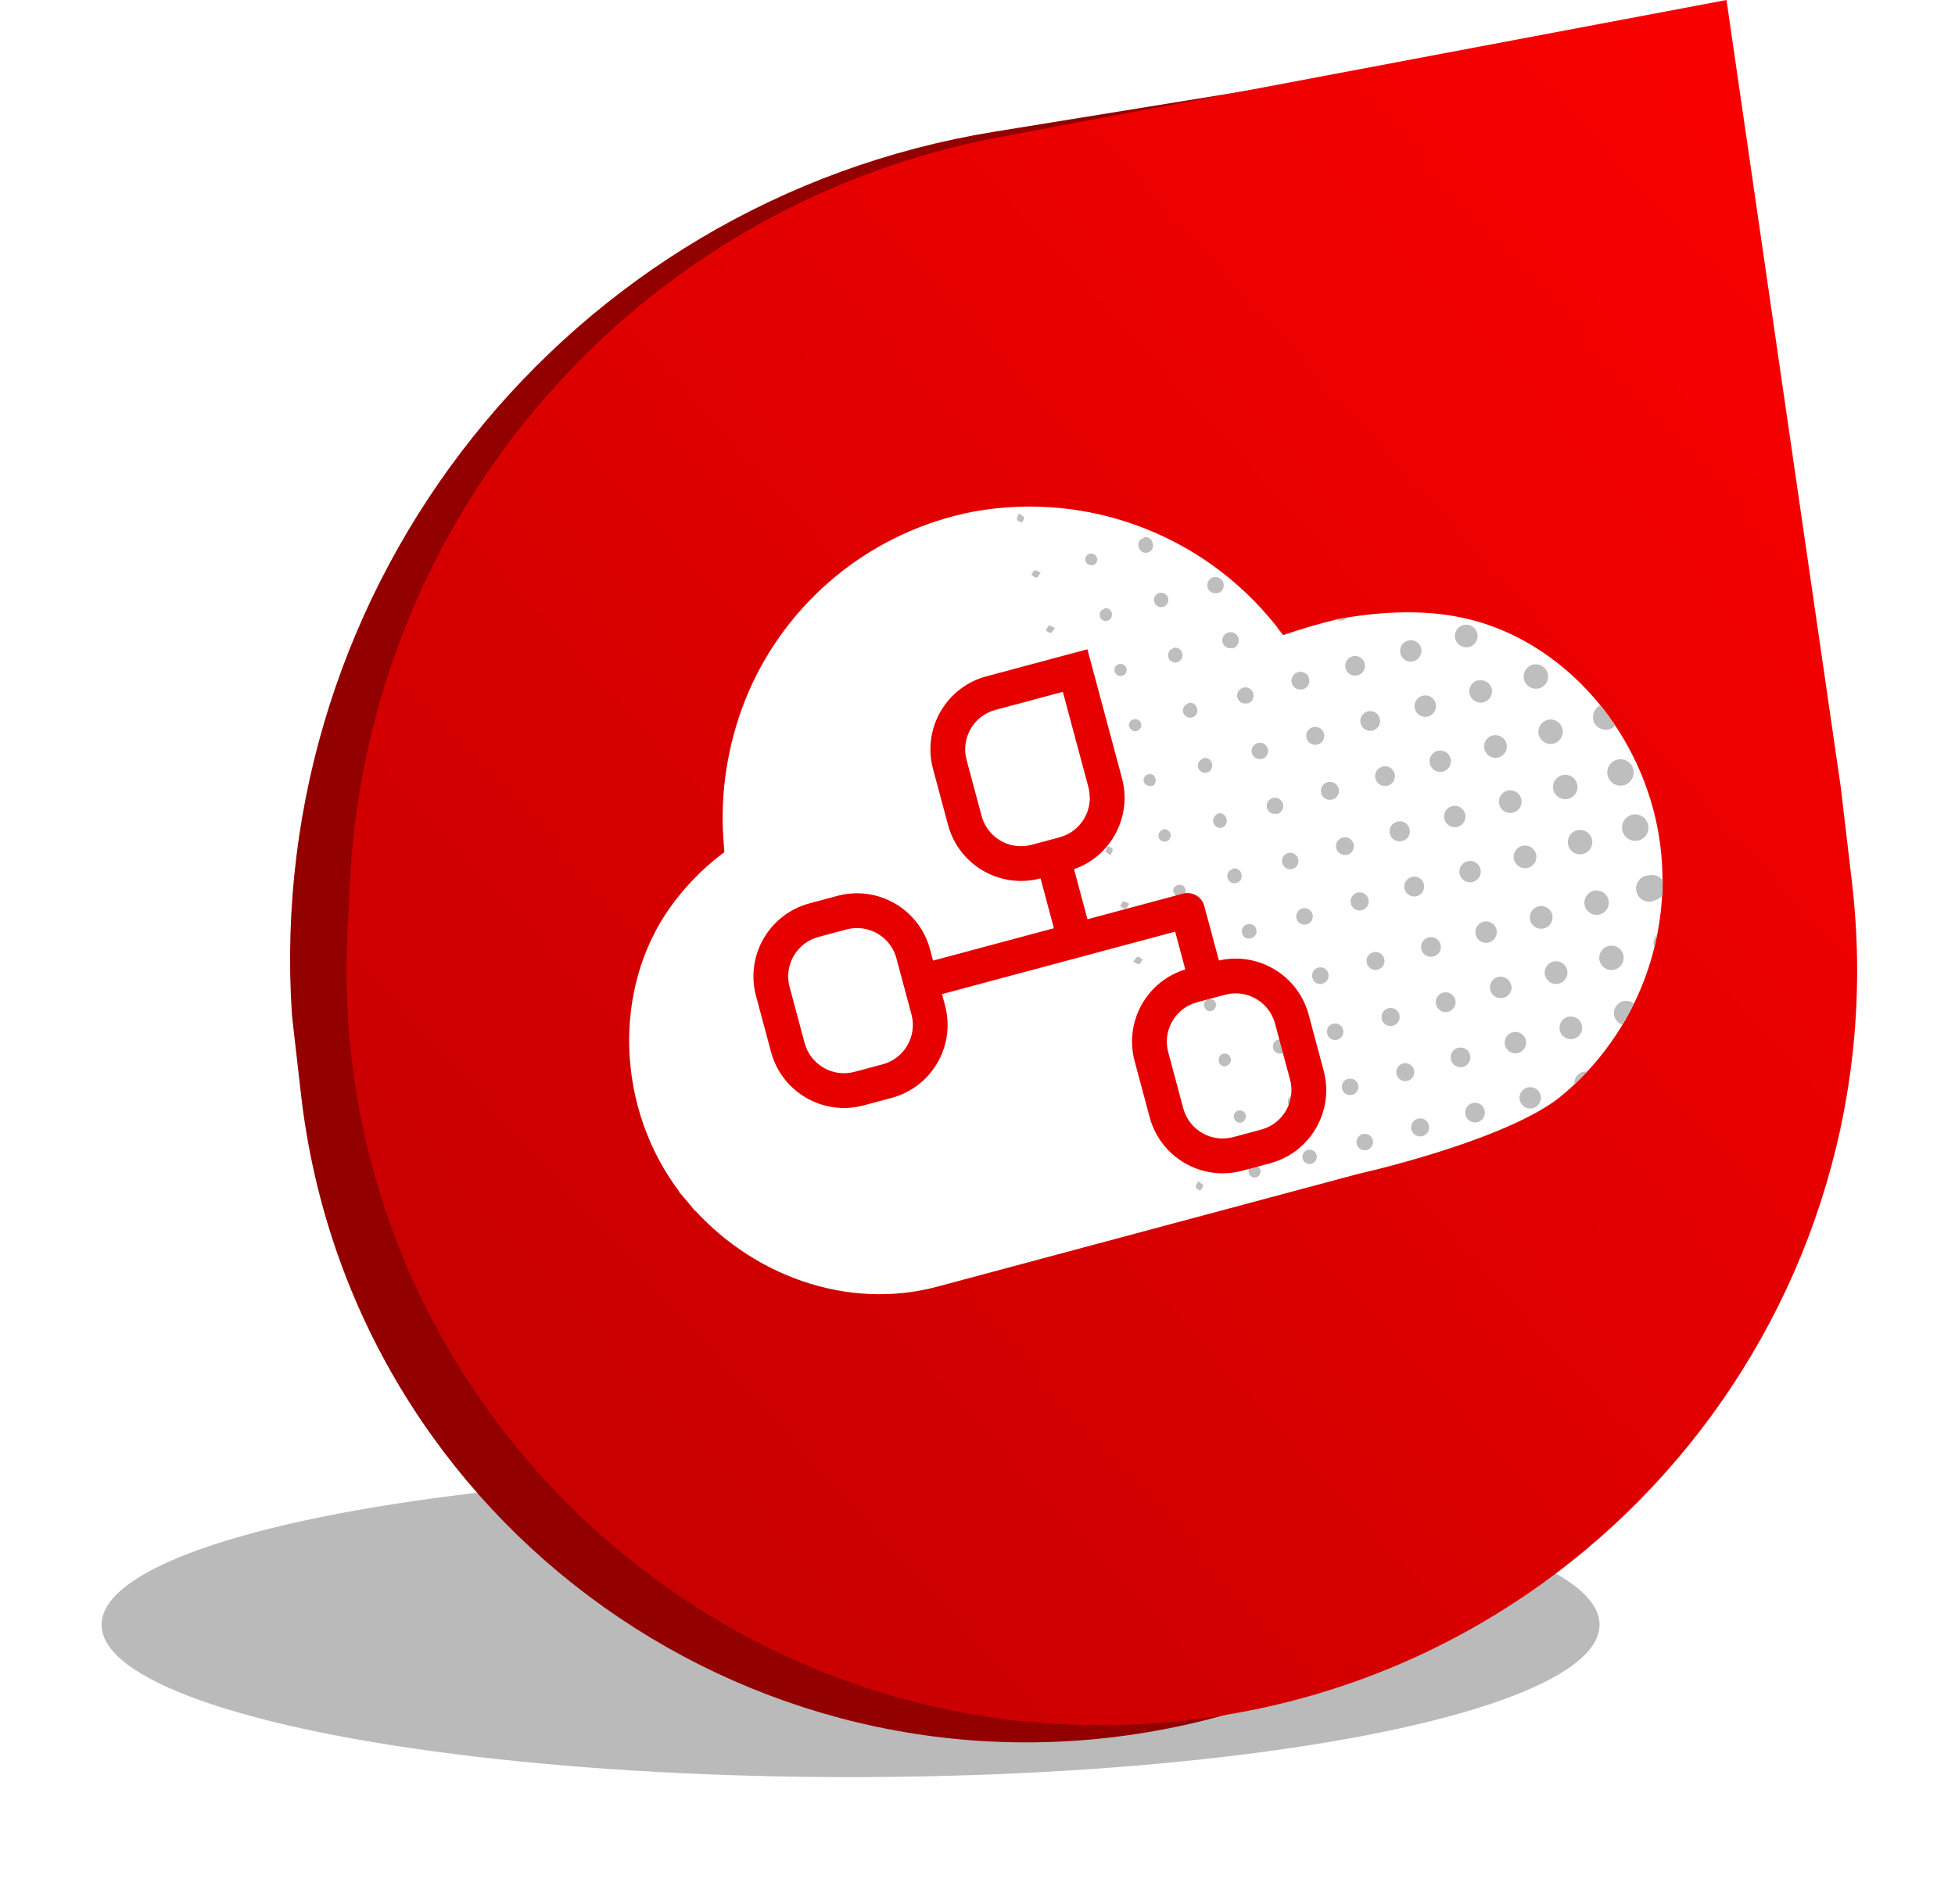
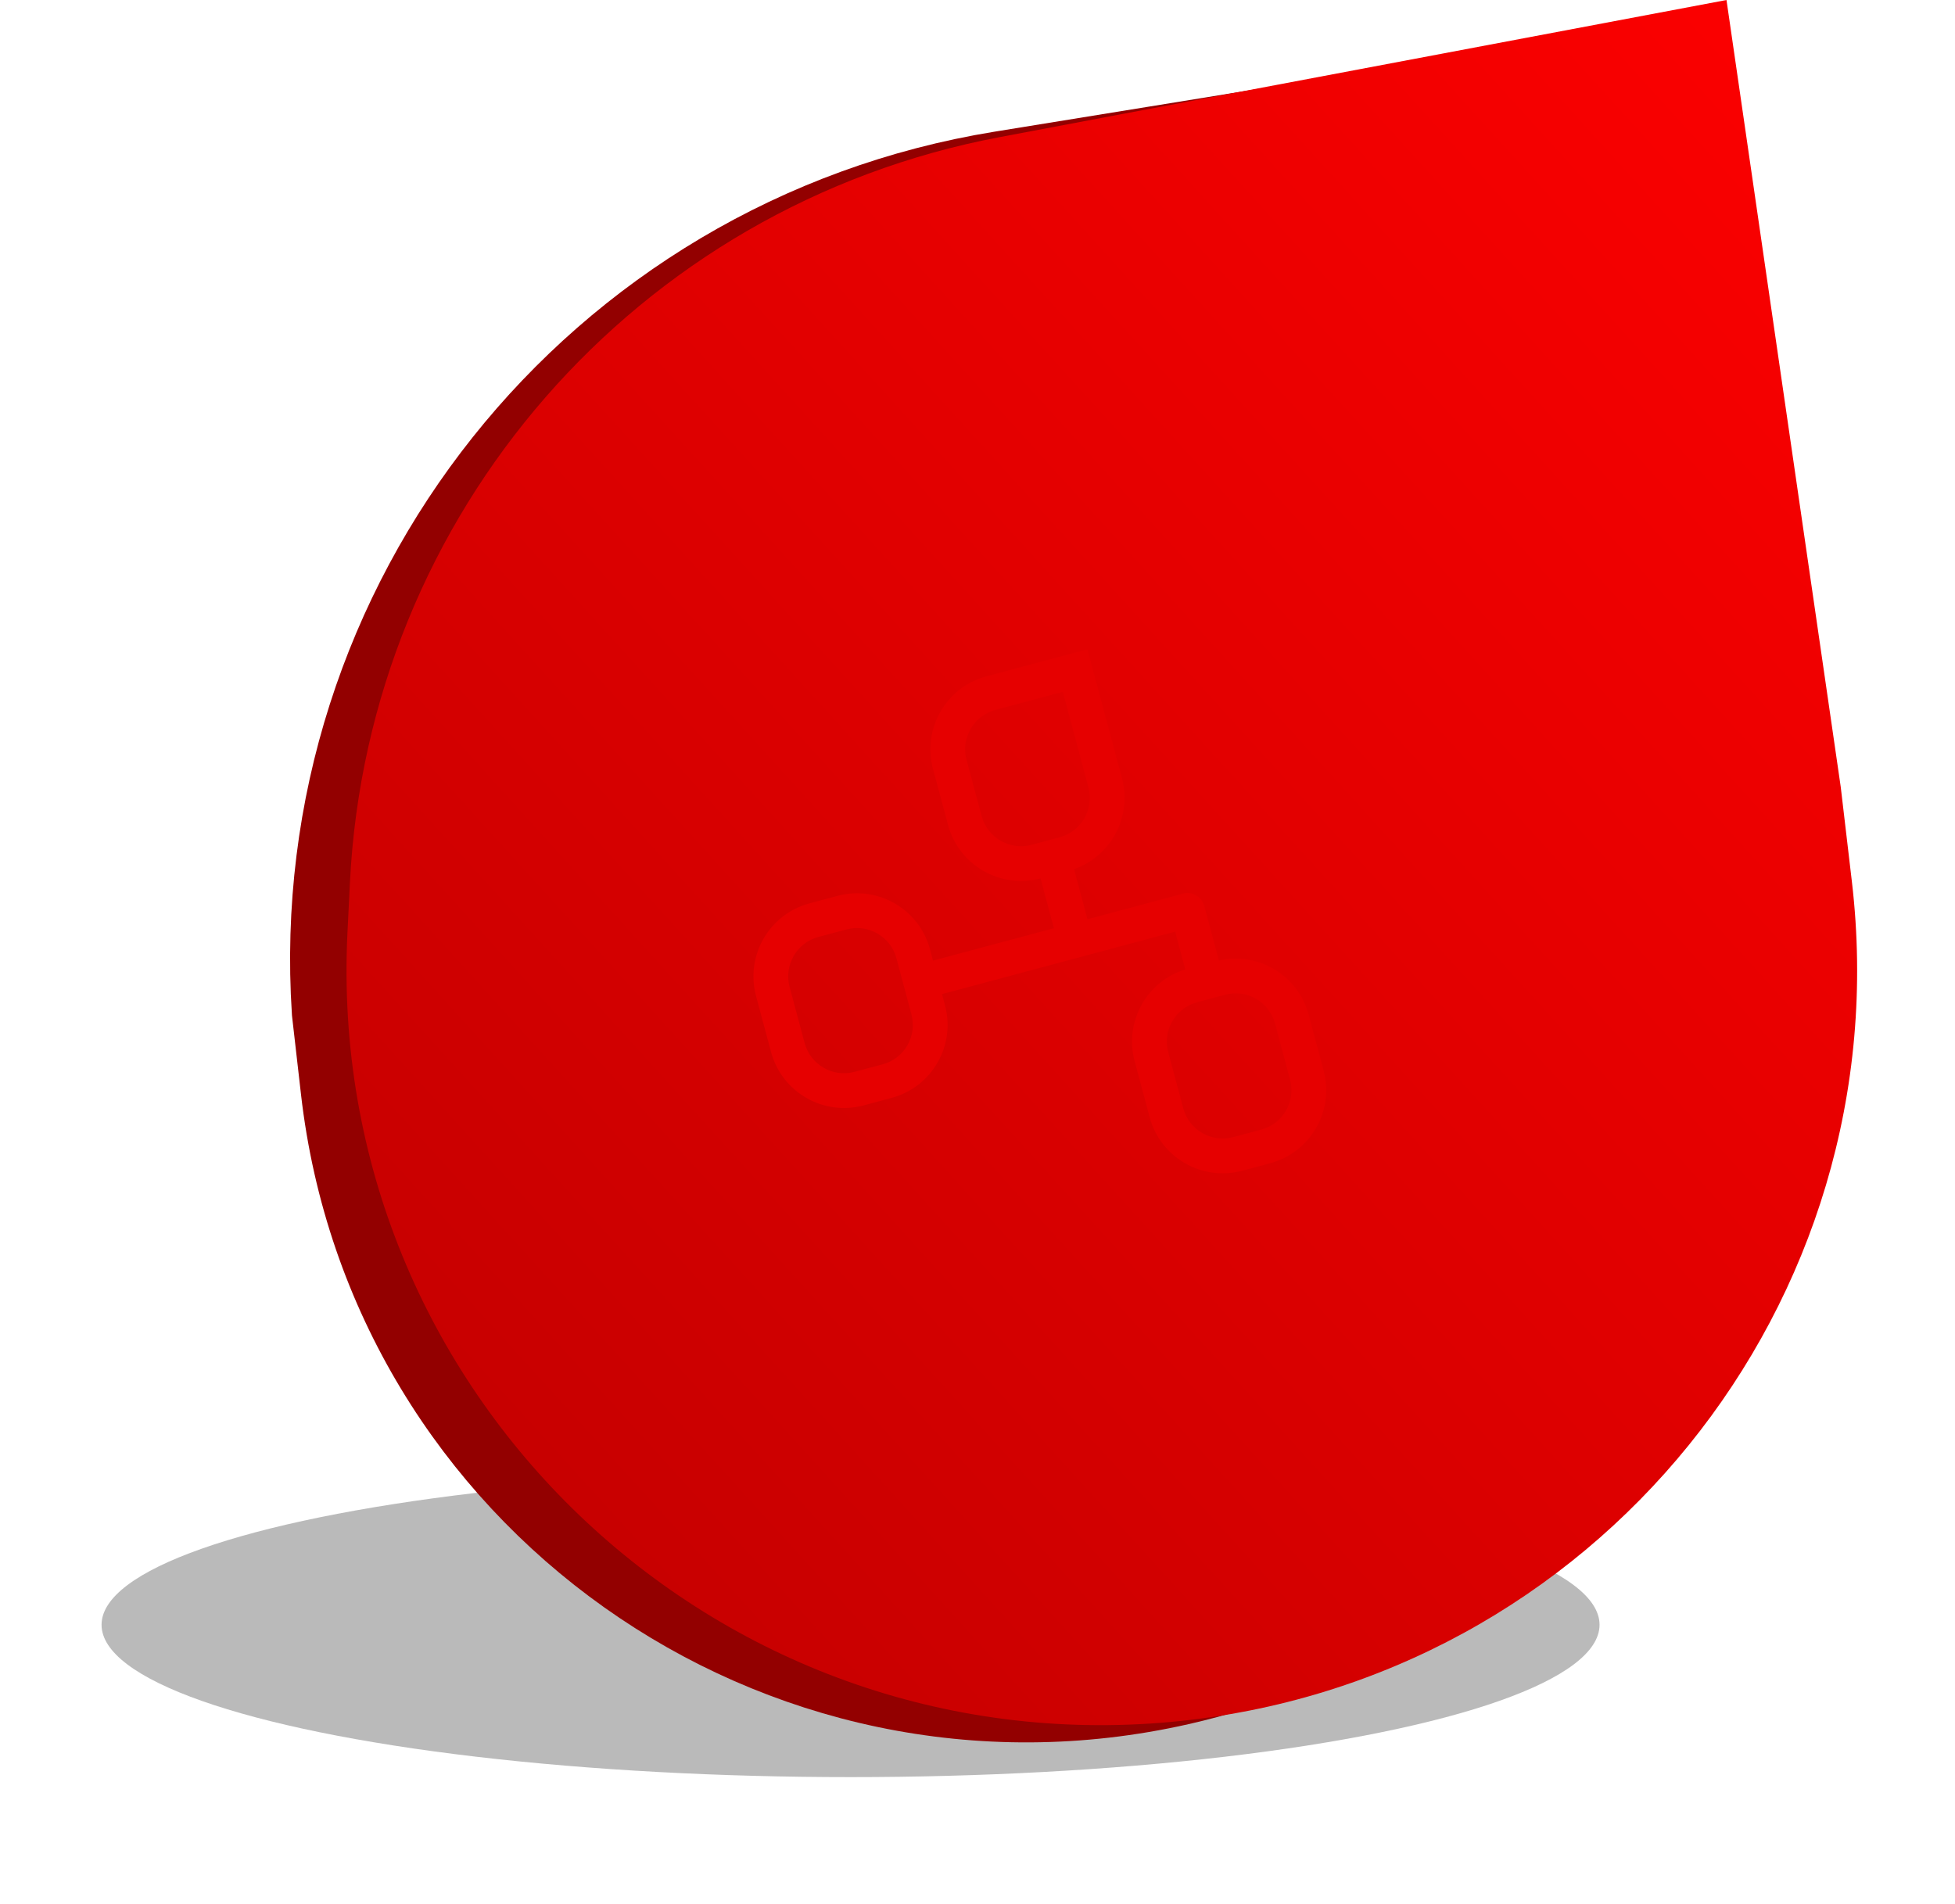
<svg xmlns="http://www.w3.org/2000/svg" width="77" height="75" viewBox="0 0 77 75" fill="none">
  <g filter="url(#filter0_f_1_71862)">
    <ellipse cx="33.5" cy="64" rx="29.5" ry="6" fill="#A9A9A9" fill-opacity="0.8" />
  </g>
  <path d="M13.345 42.934L12.994 39.865C11.931 23.645 23.369 9.269 39.419 6.666L57.841 3.677L68.478 31.816L67.657 42.022C66.701 53.92 58.123 63.816 46.48 66.451C30.637 70.036 15.19 59.073 13.345 42.934Z" stroke="#930000" stroke-width="3" />
  <path d="M13.782 34.771C14.496 20.243 25.077 8.099 39.37 5.402L68 0L72.5 31L72.939 34.729C74.891 51.327 62.791 66.275 46.151 67.823C28.126 69.5 12.796 54.824 13.685 36.743L13.782 34.771Z" fill="url(#paint0_linear_1_71862)" />
  <g clip-path="url(#clip0_1_71862)">
-     <path d="M52.793 24.878L52.793 24.878C52.086 25.048 51.389 25.253 50.703 25.491L50.354 25.612L50.136 25.314C47.449 21.646 42.906 19.832 38.432 20.644C34.767 21.352 31.661 23.772 30.076 27.152C29.32 28.79 28.94 30.578 28.962 32.382L28.962 32.386L28.962 32.386C28.963 32.634 28.997 33.118 29.028 33.527L29.049 33.802L28.828 33.967C27.968 34.604 27.227 35.386 26.634 36.276C24.569 39.437 24.89 43.951 27.433 46.988L52.793 24.878ZM52.793 24.878L52.806 24.875M52.793 24.878L52.806 24.875M52.806 24.875L52.841 24.866M52.806 24.875L52.841 24.866M52.841 24.866C54.959 24.497 56.646 24.541 58.141 24.986C61.513 26 64.226 29.213 64.846 33.007C65.44 36.699 64.032 40.43 61.147 42.809C60.465 43.358 59.352 43.883 58.133 44.342C56.926 44.796 55.663 45.167 54.717 45.42C54.365 45.514 54.057 45.59 53.812 45.649C53.74 45.667 53.671 45.683 53.607 45.698C53.465 45.732 53.349 45.76 53.278 45.779L36.775 50.201C33.494 51.08 29.82 49.837 27.433 46.988L52.841 24.866Z" fill="white" stroke="white" />
    <path d="M64.906 32.45C64.967 32.653 64.898 32.874 64.733 33.006C64.568 33.139 64.337 33.159 64.153 33.055C63.967 32.952 63.863 32.747 63.889 32.536C63.915 32.327 64.066 32.152 64.272 32.096C64.543 32.023 64.823 32.181 64.906 32.45ZM63.703 29.92C63.497 29.968 63.341 30.138 63.309 30.347C63.276 30.557 63.374 30.765 63.556 30.874C63.739 30.982 63.968 30.97 64.138 30.842C64.306 30.715 64.382 30.496 64.327 30.292C64.254 30.02 63.978 29.855 63.703 29.92ZM62.751 28.377C62.833 28.645 63.114 28.801 63.384 28.728C63.473 28.703 63.553 28.653 63.615 28.585C63.428 28.309 63.232 28.041 63.026 27.783C62.81 27.893 62.699 28.138 62.759 28.375L62.751 28.377ZM61.534 30.532C61.343 30.579 61.2 30.737 61.172 30.932C61.145 31.126 61.239 31.318 61.41 31.416C61.579 31.514 61.791 31.499 61.946 31.378C62.1 31.258 62.167 31.054 62.114 30.866C62.042 30.619 61.79 30.471 61.54 30.53L61.534 30.532ZM62.116 32.704C61.925 32.752 61.782 32.91 61.755 33.104C61.728 33.3 61.821 33.491 61.992 33.588C62.162 33.688 62.374 33.673 62.528 33.553C62.683 33.43 62.75 33.229 62.696 33.039C62.623 32.794 62.373 32.647 62.122 32.703L62.116 32.704ZM60.951 28.356C60.694 28.423 60.54 28.685 60.605 28.942C60.673 29.199 60.934 29.355 61.191 29.289C61.448 29.224 61.603 28.961 61.539 28.704C61.472 28.447 61.211 28.291 60.952 28.355L60.951 28.356ZM60.368 26.181C60.178 26.233 60.039 26.393 60.014 26.588C59.99 26.782 60.086 26.971 60.257 27.067C60.429 27.163 60.64 27.147 60.794 27.023C60.947 26.901 61.01 26.698 60.955 26.51C60.878 26.262 60.619 26.118 60.368 26.181ZM58.206 26.796C57.966 26.859 57.823 27.103 57.885 27.342C57.948 27.581 58.192 27.725 58.431 27.663C58.669 27.602 58.815 27.358 58.752 27.118C58.684 26.885 58.444 26.749 58.209 26.809L58.206 26.796ZM58.788 28.969C58.549 29.033 58.405 29.277 58.467 29.515C58.53 29.754 58.774 29.898 59.014 29.837C59.252 29.775 59.397 29.532 59.335 29.293C59.271 29.054 59.027 28.912 58.788 28.969ZM59.941 33.322C59.703 33.391 59.568 33.64 59.636 33.877C59.705 34.115 59.954 34.251 60.191 34.182C60.428 34.114 60.565 33.866 60.496 33.629C60.426 33.391 60.179 33.255 59.941 33.322ZM59.375 31.142C59.135 31.201 58.989 31.444 59.048 31.683C59.108 31.923 59.349 32.069 59.588 32.012C59.829 31.954 59.976 31.712 59.919 31.473C59.859 31.231 59.617 31.084 59.375 31.142ZM57.628 24.622C57.389 24.692 57.252 24.941 57.319 25.179C57.392 25.408 57.629 25.542 57.863 25.486C58.102 25.422 58.244 25.177 58.18 24.938C58.116 24.699 57.87 24.557 57.631 24.621L57.628 24.622ZM55.677 26.045C55.9 25.983 56.032 25.754 55.974 25.529C55.914 25.306 55.684 25.172 55.461 25.23C55.237 25.287 55.101 25.515 55.156 25.74C55.182 25.849 55.25 25.942 55.345 26.001C55.442 26.059 55.556 26.076 55.665 26.048L55.677 26.045ZM57.789 33.926C57.565 33.988 57.432 34.217 57.493 34.442C57.553 34.667 57.784 34.799 58.007 34.74C58.233 34.682 58.367 34.454 58.31 34.228C58.282 34.117 58.209 34.022 58.11 33.966C58.011 33.91 57.891 33.899 57.782 33.933L57.789 33.926ZM56.623 29.576C56.398 29.633 56.26 29.862 56.318 30.089C56.375 30.315 56.604 30.452 56.83 30.395C57.055 30.338 57.193 30.109 57.136 29.884C57.078 29.656 56.85 29.52 56.623 29.576ZM56.041 27.403C55.875 27.441 55.746 27.577 55.719 27.746C55.692 27.916 55.769 28.084 55.916 28.175C56.061 28.264 56.248 28.256 56.386 28.153C56.524 28.052 56.586 27.877 56.545 27.71C56.491 27.49 56.272 27.353 56.051 27.401L56.041 27.403ZM57.206 31.75C57.094 31.773 56.998 31.841 56.938 31.938C56.878 32.035 56.859 32.153 56.889 32.263C56.944 32.488 57.171 32.626 57.396 32.572C57.621 32.519 57.761 32.292 57.709 32.067C57.657 31.842 57.432 31.7 57.206 31.75ZM53.061 24.33L52.712 24.386L52.627 24.409C52.712 24.45 52.81 24.456 52.902 24.429C52.968 24.41 53.029 24.373 53.078 24.325L53.061 24.33ZM55.604 34.544C55.45 34.583 55.334 34.712 55.312 34.869C55.292 35.026 55.367 35.182 55.506 35.261C55.644 35.34 55.816 35.328 55.941 35.23C56.066 35.131 56.12 34.966 56.076 34.813C56.023 34.615 55.822 34.494 55.621 34.539L55.604 34.544ZM53.45 26.606C53.604 26.575 53.724 26.453 53.754 26.299C53.783 26.145 53.716 25.987 53.583 25.902C53.452 25.815 53.281 25.817 53.152 25.908C53.022 25.996 52.96 26.154 52.993 26.309C53.014 26.411 53.077 26.502 53.166 26.558C53.257 26.614 53.365 26.629 53.468 26.602L53.45 26.606ZM55.031 32.368C54.822 32.416 54.691 32.626 54.739 32.837C54.788 33.047 54.999 33.177 55.208 33.13C55.315 33.113 55.41 33.052 55.47 32.96C55.528 32.869 55.545 32.758 55.515 32.653C55.493 32.551 55.432 32.463 55.344 32.409C55.256 32.353 55.149 32.337 55.048 32.364L55.031 32.368ZM54.449 30.194C54.241 30.25 54.117 30.465 54.172 30.672C54.228 30.881 54.443 31.004 54.651 30.949C54.86 30.893 54.983 30.679 54.927 30.47C54.871 30.263 54.658 30.138 54.449 30.194ZM53.867 28.021C53.659 28.077 53.534 28.291 53.59 28.5C53.646 28.707 53.861 28.831 54.069 28.776C54.278 28.72 54.401 28.505 54.345 28.297C54.289 28.088 54.076 27.965 53.867 28.021ZM52.457 31.496C52.599 31.465 52.706 31.352 52.731 31.21C52.755 31.067 52.69 30.926 52.569 30.849C52.446 30.774 52.29 30.779 52.173 30.864C52.057 30.948 52.002 31.094 52.036 31.235C52.057 31.325 52.112 31.405 52.193 31.454C52.272 31.503 52.367 31.518 52.457 31.496ZM53.638 35.852C53.829 35.804 53.944 35.612 53.898 35.42C53.85 35.229 53.657 35.114 53.467 35.16C53.276 35.206 53.159 35.398 53.203 35.588C53.225 35.681 53.282 35.764 53.364 35.813C53.447 35.863 53.545 35.877 53.638 35.852ZM51.455 29.053C51.483 29.194 51.592 29.305 51.734 29.332C51.875 29.362 52.019 29.302 52.098 29.181C52.178 29.06 52.177 28.904 52.095 28.786C52.014 28.666 51.869 28.609 51.727 28.64C51.541 28.676 51.418 28.856 51.452 29.042L51.455 29.053ZM53.063 33.674C53.251 33.624 53.364 33.43 53.313 33.24C53.263 33.051 53.068 32.94 52.879 32.99C52.789 33.013 52.712 33.072 52.665 33.154C52.618 33.234 52.606 33.33 52.631 33.421C52.655 33.511 52.714 33.586 52.795 33.631C52.875 33.677 52.97 33.689 53.06 33.665L53.063 33.674ZM51.303 27.158C51.491 27.111 51.609 26.921 51.563 26.733C51.519 26.544 51.331 26.426 51.142 26.468C50.953 26.51 50.833 26.698 50.872 26.888C50.893 26.98 50.95 27.06 51.031 27.11C51.111 27.159 51.209 27.171 51.3 27.147L51.303 27.158ZM50.478 24.953C50.415 24.87 50.355 24.785 50.29 24.703C50.29 24.703 50.29 24.703 50.294 24.719C50.322 24.816 50.387 24.898 50.476 24.945L50.478 24.953ZM50.711 24.981C50.758 24.972 50.802 24.953 50.84 24.928L50.66 24.976C50.676 24.977 50.693 24.976 50.709 24.973L50.711 24.981ZM50.705 33.61C50.547 33.668 50.459 33.838 50.503 34C50.546 34.163 50.707 34.265 50.873 34.237C50.995 34.215 51.095 34.127 51.129 34.01C51.164 33.891 51.13 33.764 51.04 33.679C50.952 33.594 50.821 33.567 50.705 33.61ZM47.96 23.368C48.135 23.319 48.235 23.141 48.189 22.968C48.141 22.795 47.963 22.693 47.789 22.739C47.616 22.786 47.514 22.965 47.56 23.138C47.584 23.222 47.64 23.292 47.719 23.333C47.795 23.373 47.885 23.381 47.968 23.352L47.96 23.368ZM48.543 25.54C48.718 25.498 48.825 25.323 48.783 25.147C48.741 24.973 48.564 24.866 48.39 24.909C48.216 24.95 48.108 25.126 48.15 25.302C48.195 25.47 48.371 25.571 48.539 25.526L48.543 25.54ZM51.694 36.019C51.651 35.845 51.476 35.739 51.302 35.781C51.127 35.822 51.02 35.998 51.061 36.172C51.103 36.346 51.277 36.455 51.451 36.414C51.541 36.396 51.617 36.34 51.663 36.262C51.708 36.182 51.718 36.089 51.69 36.002L51.694 36.019ZM50.291 32.066C50.421 32.035 50.519 31.928 50.537 31.796C50.556 31.663 50.492 31.534 50.378 31.467C50.263 31.401 50.119 31.411 50.013 31.494C49.909 31.576 49.865 31.714 49.903 31.842C49.957 32.001 50.124 32.091 50.287 32.049L50.291 32.066ZM49.709 29.892C49.882 29.842 49.982 29.662 49.931 29.489C49.881 29.317 49.701 29.217 49.528 29.267C49.356 29.317 49.256 29.498 49.305 29.67C49.357 29.843 49.537 29.943 49.709 29.892ZM49.126 27.716C49.3 27.674 49.405 27.501 49.367 27.328C49.327 27.155 49.157 27.046 48.983 27.082C48.809 27.119 48.696 27.287 48.729 27.462C48.748 27.548 48.802 27.621 48.878 27.666C48.954 27.71 49.045 27.723 49.129 27.697L49.126 27.716ZM45.635 23.366C45.496 23.416 45.422 23.564 45.459 23.704C45.497 23.846 45.636 23.935 45.781 23.911C45.887 23.893 45.973 23.817 46.004 23.713C46.035 23.61 46.006 23.499 45.926 23.424C45.848 23.351 45.735 23.327 45.635 23.366ZM46.799 27.713C46.687 27.744 46.605 27.841 46.594 27.958C46.581 28.074 46.643 28.186 46.747 28.239C46.852 28.292 46.977 28.275 47.064 28.198C47.151 28.12 47.182 27.996 47.143 27.887C47.123 27.814 47.076 27.753 47.011 27.716C46.947 27.68 46.869 27.672 46.799 27.692L46.799 27.713ZM47.382 29.885C47.23 29.931 47.145 30.089 47.19 30.238C47.235 30.388 47.393 30.474 47.543 30.43C47.694 30.385 47.778 30.227 47.735 30.077C47.719 29.999 47.669 29.931 47.599 29.891C47.531 29.85 47.446 29.844 47.371 29.87L47.382 29.885ZM47.965 32.061C47.827 32.113 47.752 32.26 47.789 32.401C47.827 32.541 47.966 32.632 48.111 32.607C48.184 32.589 48.245 32.541 48.283 32.476C48.319 32.411 48.329 32.333 48.308 32.261C48.295 32.183 48.25 32.114 48.184 32.073C48.117 32.032 48.036 32.022 47.962 32.043L47.965 32.061ZM49.129 36.408C49.055 36.425 48.991 36.471 48.951 36.535C48.913 36.599 48.901 36.676 48.921 36.749C48.932 36.823 48.975 36.888 49.036 36.928C49.099 36.969 49.175 36.981 49.247 36.961C49.354 36.946 49.442 36.872 49.476 36.77C49.51 36.667 49.483 36.554 49.408 36.478C49.33 36.403 49.219 36.377 49.117 36.411L49.129 36.408ZM48.547 34.234C48.435 34.265 48.353 34.361 48.34 34.475C48.327 34.589 48.384 34.7 48.484 34.756C48.586 34.813 48.711 34.802 48.801 34.729C48.889 34.658 48.928 34.538 48.895 34.427C48.88 34.35 48.835 34.285 48.768 34.244C48.702 34.204 48.62 34.194 48.547 34.215L48.547 34.234ZM45.052 21.191C44.975 21.205 44.91 21.251 44.87 21.318C44.831 21.384 44.824 21.465 44.85 21.537C44.868 21.643 44.944 21.731 45.048 21.762C45.151 21.793 45.263 21.763 45.337 21.684C45.411 21.606 45.434 21.492 45.395 21.391C45.385 21.313 45.339 21.244 45.274 21.201C45.208 21.158 45.126 21.146 45.051 21.168L45.052 21.191ZM46.217 25.538C46.105 25.568 46.023 25.663 46.008 25.776C45.993 25.892 46.05 26.003 46.149 26.059C46.249 26.116 46.373 26.108 46.463 26.037C46.556 25.966 46.595 25.848 46.563 25.737C46.549 25.66 46.504 25.593 46.437 25.55C46.371 25.509 46.289 25.499 46.214 25.521L46.217 25.538ZM47.076 37.498C47.166 37.487 47.242 37.426 47.273 37.34C47.302 37.255 47.282 37.159 47.218 37.094C47.155 37.028 47.062 37.004 46.974 37.031C46.846 37.062 46.767 37.193 46.799 37.321C46.834 37.438 46.953 37.507 47.073 37.48L47.076 37.498ZM45.809 32.682C45.68 32.715 45.602 32.846 45.634 32.974C45.647 33.034 45.685 33.087 45.737 33.118C45.79 33.151 45.852 33.161 45.912 33.147C45.976 33.136 46.034 33.099 46.07 33.046C46.106 32.992 46.118 32.925 46.105 32.861C46.074 32.726 45.943 32.64 45.807 32.663L45.809 32.682ZM45.351 30.972C45.414 30.952 45.467 30.909 45.496 30.849C45.526 30.79 45.53 30.722 45.507 30.661C45.491 30.601 45.452 30.551 45.4 30.519C45.346 30.49 45.283 30.481 45.224 30.499C45.095 30.532 45.017 30.662 45.049 30.79C45.093 30.911 45.22 30.98 45.346 30.953L45.351 30.972ZM43.02 22.273C43.084 22.261 43.142 22.224 43.179 22.168C43.215 22.113 43.227 22.046 43.211 21.981C43.17 21.859 43.045 21.783 42.917 21.807C42.79 21.843 42.715 21.976 42.75 22.103C42.787 22.208 42.892 22.272 43.002 22.256L43.02 22.273ZM44.487 28.634C44.523 28.756 44.65 28.828 44.773 28.795C44.901 28.76 44.977 28.629 44.944 28.5C44.906 28.373 44.775 28.301 44.648 28.335C44.521 28.365 44.442 28.492 44.469 28.62L44.487 28.634ZM44.07 26.159C43.945 26.191 43.87 26.315 43.899 26.441C43.92 26.536 43.997 26.61 44.094 26.626C44.191 26.644 44.287 26.6 44.339 26.515C44.39 26.43 44.383 26.324 44.325 26.246C44.266 26.167 44.164 26.134 44.07 26.159ZM46.23 35.141C46.245 35.203 46.285 35.256 46.341 35.29C46.395 35.323 46.46 35.332 46.523 35.315C46.645 35.273 46.717 35.147 46.692 35.021C46.673 34.957 46.629 34.904 46.57 34.873C46.511 34.843 46.443 34.84 46.38 34.862C46.263 34.893 46.191 35.008 46.213 35.127L46.23 35.141ZM43.489 23.986C43.43 24 43.378 24.036 43.345 24.089C43.313 24.141 43.302 24.205 43.316 24.265C43.328 24.328 43.365 24.385 43.419 24.421C43.472 24.457 43.538 24.472 43.602 24.458C43.731 24.423 43.814 24.298 43.793 24.166C43.784 24.094 43.742 24.03 43.679 23.992C43.617 23.955 43.541 23.947 43.472 23.972L43.489 23.986ZM42.329 20.096L42.36 20.101L42.329 20.096ZM44.116 35.684C44.181 35.725 44.249 35.797 44.314 35.794C44.378 35.794 44.405 35.693 44.484 35.599C44.371 35.553 44.292 35.49 44.239 35.509C44.189 35.529 44.157 35.624 44.116 35.684ZM43.539 33.53C43.551 33.576 43.642 33.619 43.74 33.695C43.781 33.578 43.84 33.498 43.821 33.446C43.803 33.395 43.706 33.367 43.645 33.33C43.617 33.393 43.546 33.461 43.55 33.527L43.539 33.53ZM43.129 31.451C43.184 31.436 43.211 31.337 43.252 31.278C43.184 31.236 43.116 31.166 43.052 31.167C42.987 31.167 42.96 31.269 42.881 31.364C43.008 31.404 43.087 31.467 43.138 31.449L43.129 31.451ZM44.8 37.69C44.755 37.702 44.707 37.79 44.629 37.885C44.745 37.93 44.824 37.993 44.876 37.974C44.926 37.954 44.959 37.859 44.999 37.798C44.941 37.756 44.874 37.683 44.807 37.679L44.8 37.69ZM42.565 29.348C42.603 29.233 42.667 29.145 42.644 29.102C42.623 29.061 42.516 29.027 42.447 28.988C42.416 29.056 42.349 29.128 42.361 29.185C42.374 29.24 42.49 29.268 42.595 29.34L42.565 29.348ZM42.062 26.93C42.047 26.875 41.946 26.848 41.885 26.81C41.845 26.876 41.775 26.948 41.779 27.011C41.782 27.075 41.882 27.099 41.98 27.176C42.044 27.052 42.104 26.972 42.086 26.923L42.062 26.93ZM41.182 24.823C41.247 24.861 41.315 24.933 41.379 24.932C41.444 24.93 41.47 24.829 41.55 24.735C41.435 24.69 41.354 24.629 41.305 24.647C41.256 24.665 41.245 24.754 41.204 24.817L41.182 24.823ZM40.249 20.584C40.28 20.519 40.346 20.444 40.334 20.386C40.32 20.328 40.226 20.299 40.129 20.226C40.087 20.345 40.028 20.433 40.053 20.475C40.077 20.516 40.18 20.549 40.249 20.584ZM40.621 22.641C40.686 22.683 40.754 22.754 40.819 22.752C40.883 22.752 40.91 22.65 40.989 22.556C40.876 22.511 40.794 22.449 40.745 22.467C40.696 22.487 40.663 22.581 40.621 22.641ZM65.144 37.275C65.145 37.288 65.149 37.302 65.154 37.314C65.195 37.145 65.23 36.974 65.264 36.8C65.148 36.928 65.102 37.106 65.144 37.275ZM64.933 34.479C64.72 34.489 64.537 34.627 64.466 34.828C64.397 35.03 64.457 35.253 64.617 35.392C64.779 35.531 65.007 35.559 65.197 35.461C65.309 35.429 65.407 35.359 65.476 35.263C65.487 35.073 65.49 34.882 65.492 34.69C65.367 34.507 65.139 34.423 64.925 34.481L64.933 34.479ZM63.352 37.261C63.163 37.309 63.02 37.467 62.992 37.661C62.965 37.855 63.059 38.048 63.228 38.145C63.398 38.243 63.611 38.228 63.766 38.108C63.92 37.987 63.986 37.786 63.932 37.596C63.859 37.344 63.599 37.197 63.344 37.263L63.352 37.261ZM63.934 39.434C63.677 39.498 63.517 39.758 63.578 40.018C63.62 40.18 63.744 40.307 63.904 40.357C64.064 40.09 64.212 39.816 64.348 39.537C64.234 39.44 64.081 39.402 63.934 39.434ZM62.769 35.087C62.512 35.151 62.354 35.411 62.416 35.669C62.479 35.928 62.739 36.086 62.997 36.024C63.256 35.961 63.415 35.703 63.353 35.443C63.323 35.318 63.244 35.211 63.134 35.145C63.023 35.077 62.89 35.058 62.765 35.088L62.769 35.087ZM61.176 37.876C60.938 37.937 60.793 38.181 60.853 38.419C60.914 38.659 61.157 38.805 61.397 38.744C61.637 38.685 61.783 38.442 61.722 38.202C61.694 38.086 61.62 37.986 61.518 37.925C61.416 37.864 61.293 37.847 61.176 37.876ZM62.012 42.711C62.181 42.549 62.347 42.383 62.507 42.214C62.449 42.206 62.39 42.21 62.335 42.225C62.122 42.285 61.985 42.492 62.012 42.712L62.012 42.711ZM60.592 35.701C60.352 35.762 60.206 36.005 60.267 36.245C60.327 36.485 60.571 36.63 60.811 36.569C61.051 36.51 61.196 36.265 61.135 36.025C61.074 35.785 60.831 35.64 60.592 35.701ZM61.744 40.053C61.507 40.123 61.371 40.372 61.44 40.608C61.508 40.846 61.758 40.983 61.995 40.914C62.231 40.846 62.369 40.598 62.3 40.361C62.229 40.125 61.982 39.989 61.745 40.056L61.744 40.053ZM58.419 36.31C58.198 36.369 58.063 36.597 58.123 36.821C58.164 36.986 58.304 37.111 58.474 37.135C58.643 37.158 58.81 37.076 58.895 36.929C58.982 36.781 58.971 36.595 58.866 36.46C58.762 36.323 58.584 36.264 58.419 36.31ZM59.585 40.658C59.419 40.7 59.294 40.839 59.269 41.008C59.245 41.177 59.326 41.346 59.474 41.433C59.622 41.52 59.807 41.507 59.944 41.403C60.08 41.299 60.139 41.122 60.094 40.957C60.037 40.738 59.815 40.605 59.596 40.659L59.585 40.658ZM59.518 38.806C59.482 38.639 59.349 38.509 59.18 38.477C59.011 38.447 58.84 38.521 58.749 38.666C58.657 38.811 58.661 38.997 58.761 39.137C58.859 39.277 59.033 39.342 59.2 39.304C59.31 39.283 59.408 39.218 59.47 39.124C59.531 39.03 59.553 38.916 59.528 38.807L59.518 38.806ZM60.163 42.834C59.937 42.893 59.803 43.121 59.86 43.346C59.918 43.57 60.146 43.708 60.371 43.651C60.596 43.596 60.734 43.368 60.68 43.142C60.654 43.034 60.585 42.94 60.491 42.883C60.396 42.824 60.282 42.807 60.172 42.833L60.163 42.834ZM58.003 43.448C57.796 43.498 57.669 43.708 57.719 43.915C57.768 44.123 57.976 44.251 58.184 44.202C58.392 44.154 58.522 43.948 58.474 43.74C58.452 43.639 58.392 43.551 58.305 43.497C58.219 43.442 58.113 43.424 58.013 43.447L58.003 43.448ZM57.421 41.274C57.215 41.33 57.094 41.543 57.149 41.749C57.204 41.955 57.417 42.078 57.623 42.023C57.829 41.968 57.953 41.756 57.899 41.55C57.874 41.449 57.809 41.363 57.719 41.312C57.629 41.26 57.521 41.247 57.422 41.277L57.421 41.274ZM56.852 39.094C56.698 39.129 56.578 39.255 56.553 39.412C56.528 39.569 56.6 39.726 56.735 39.809C56.872 39.891 57.043 39.884 57.171 39.789C57.299 39.694 57.357 39.532 57.317 39.377C57.265 39.172 57.058 39.045 56.853 39.097L56.852 39.094ZM56.737 37.214C56.703 37.06 56.577 36.942 56.422 36.916C56.267 36.89 56.11 36.961 56.028 37.096C55.945 37.231 55.952 37.402 56.045 37.529C56.14 37.656 56.3 37.714 56.453 37.676C56.553 37.652 56.638 37.593 56.693 37.506C56.745 37.419 56.763 37.315 56.738 37.215L56.737 37.214ZM55.439 42.573C55.629 42.522 55.74 42.329 55.69 42.14C55.639 41.95 55.446 41.838 55.255 41.889C55.067 41.94 54.955 42.133 55.006 42.323C55.057 42.512 55.25 42.624 55.439 42.573ZM53.837 37.956C53.894 38.141 54.089 38.249 54.277 38.193C54.463 38.14 54.571 37.944 54.517 37.757C54.465 37.57 54.271 37.46 54.083 37.512C53.991 37.537 53.911 37.597 53.865 37.682C53.818 37.765 53.809 37.864 53.837 37.956ZM55.85 44.065C55.709 44.1 55.605 44.214 55.583 44.358C55.562 44.5 55.63 44.64 55.753 44.713C55.877 44.788 56.033 44.778 56.148 44.692C56.262 44.604 56.314 44.457 56.276 44.317C56.254 44.227 56.197 44.148 56.117 44.1C56.035 44.051 55.939 44.038 55.849 44.062L55.85 44.065ZM54.853 40.406C54.994 40.374 55.101 40.257 55.123 40.113C55.146 39.971 55.078 39.827 54.954 39.752C54.83 39.678 54.672 39.687 54.556 39.775C54.441 39.861 54.388 40.012 54.426 40.152C54.448 40.242 54.506 40.319 54.586 40.367C54.666 40.414 54.763 40.427 54.852 40.403L54.853 40.406ZM53.08 42.499C52.907 42.552 52.813 42.734 52.865 42.905C52.918 43.077 53.099 43.173 53.272 43.122C53.443 43.069 53.54 42.888 53.489 42.717C53.463 42.634 53.406 42.563 53.33 42.525C53.253 42.485 53.163 42.477 53.081 42.504L53.08 42.499ZM52.092 38.742C52.22 38.706 52.314 38.596 52.327 38.463C52.342 38.331 52.275 38.204 52.158 38.141C52.04 38.078 51.896 38.093 51.794 38.179C51.692 38.264 51.654 38.403 51.694 38.53C51.718 38.611 51.774 38.68 51.849 38.721C51.923 38.762 52.011 38.772 52.093 38.746L52.092 38.742ZM53.679 44.667C53.505 44.709 53.395 44.883 53.437 45.057C53.477 45.234 53.651 45.342 53.826 45.302C54.001 45.262 54.111 45.089 54.071 44.913C54.053 44.83 54.002 44.756 53.929 44.712C53.858 44.665 53.77 44.651 53.686 44.672L53.679 44.667ZM52.515 40.322C52.385 40.35 52.286 40.456 52.264 40.588C52.244 40.718 52.304 40.85 52.419 40.919C52.533 40.986 52.678 40.979 52.783 40.899C52.889 40.818 52.935 40.681 52.9 40.552C52.856 40.387 52.689 40.287 52.524 40.324L52.515 40.322ZM49.756 38.739C49.683 38.75 49.617 38.793 49.578 38.854C49.537 38.917 49.524 38.993 49.545 39.065C49.565 39.179 49.654 39.27 49.768 39.294C49.881 39.316 49.998 39.267 50.061 39.169C50.124 39.072 50.123 38.946 50.055 38.851C49.988 38.756 49.87 38.712 49.756 38.739ZM50.347 40.945C50.237 40.974 50.152 41.068 50.137 41.181C50.12 41.295 50.175 41.407 50.275 41.465C50.374 41.524 50.499 41.516 50.59 41.446C50.681 41.376 50.722 41.257 50.692 41.147C50.675 41.074 50.628 41.013 50.564 40.976C50.5 40.938 50.422 40.93 50.351 40.949L50.347 40.945ZM51.511 45.292C51.36 45.329 51.266 45.484 51.305 45.635C51.343 45.787 51.497 45.88 51.649 45.843C51.801 45.806 51.894 45.651 51.855 45.5C51.818 45.349 51.668 45.258 51.517 45.295L51.511 45.292ZM50.929 43.119C50.779 43.161 50.691 43.319 50.735 43.469C50.779 43.62 50.935 43.707 51.087 43.663C51.237 43.621 51.325 43.463 51.281 43.313C51.261 43.239 51.211 43.177 51.144 43.141C51.077 43.105 50.998 43.099 50.926 43.125L50.929 43.119ZM48.768 43.744C48.646 43.778 48.572 43.904 48.603 44.027C48.615 44.093 48.654 44.15 48.709 44.186C48.764 44.222 48.833 44.233 48.897 44.218C49.02 44.177 49.094 44.049 49.068 43.921C49.053 43.858 49.011 43.803 48.953 43.77C48.896 43.738 48.827 43.731 48.764 43.75L48.768 43.744ZM48.28 41.987C48.343 41.975 48.399 41.94 48.436 41.888C48.472 41.836 48.487 41.77 48.475 41.708C48.464 41.618 48.404 41.541 48.32 41.512C48.234 41.481 48.138 41.5 48.072 41.563C48.007 41.626 47.981 41.72 48.008 41.806C48.016 41.869 48.05 41.928 48.101 41.965C48.153 42.003 48.218 42.017 48.28 42.006L48.28 41.987ZM47.425 39.633C47.438 39.699 47.477 39.756 47.532 39.792C47.587 39.828 47.656 39.839 47.719 39.824C47.843 39.782 47.915 39.657 47.892 39.53C47.875 39.467 47.834 39.416 47.777 39.386C47.721 39.353 47.655 39.346 47.594 39.364C47.532 39.379 47.481 39.418 47.448 39.472C47.417 39.526 47.409 39.592 47.425 39.652L47.425 39.633ZM49.347 45.907C49.287 45.922 49.237 45.96 49.206 46.013C49.175 46.066 49.166 46.129 49.182 46.189C49.194 46.253 49.233 46.31 49.288 46.346C49.344 46.383 49.412 46.394 49.476 46.38C49.599 46.337 49.673 46.211 49.647 46.083C49.629 46.022 49.586 45.971 49.531 45.942C49.474 45.912 49.408 45.906 49.347 45.926L49.347 45.907ZM45.458 40.026C45.416 40.091 45.341 40.155 45.343 40.218C45.343 40.282 45.438 40.314 45.531 40.397C45.581 40.284 45.645 40.208 45.631 40.154C45.616 40.101 45.518 40.068 45.458 40.026ZM46.091 42.508C46.134 42.446 46.208 42.383 46.21 42.318C46.212 42.253 46.11 42.22 46.021 42.139C45.97 42.251 45.905 42.327 45.922 42.378C45.938 42.431 46.033 42.473 46.091 42.508ZM46.635 44.406C46.59 44.471 46.515 44.536 46.517 44.598C46.516 44.659 46.612 44.696 46.704 44.777C46.755 44.666 46.819 44.59 46.805 44.536C46.791 44.484 46.695 44.453 46.632 44.407L46.635 44.406ZM47.099 46.771C47.113 46.826 47.208 46.858 47.268 46.901C47.31 46.836 47.384 46.772 47.387 46.71C47.389 46.648 47.287 46.612 47.197 46.529C47.144 46.632 47.079 46.709 47.099 46.771Z" fill="#BEBEBE" />
  </g>
  <path fill-rule="evenodd" clip-rule="evenodd" d="M40.983 34.6L40.98 34.6C39.394 35.021 37.766 34.081 37.34 32.496L36.747 30.284C36.323 28.698 37.263 27.068 38.848 26.641L42.829 25.574L44.192 30.66C44.595 32.173 43.757 33.727 42.303 34.237L42.831 36.209L46.593 35.2C46.959 35.102 47.334 35.32 47.432 35.685L48.008 37.834C49.566 37.48 51.126 38.42 51.542 39.963L52.134 42.175C52.557 43.762 51.616 45.392 50.031 45.819L48.924 46.115C47.338 46.538 45.708 45.597 45.282 44.011L44.689 41.799C44.274 40.254 45.155 38.657 46.684 38.185L46.285 36.697L37.102 39.158L37.221 39.603C37.645 41.19 36.704 42.819 35.119 43.245L34.012 43.542C32.426 43.966 30.796 43.025 30.369 41.439L29.776 39.227C29.353 37.641 30.294 36.011 31.88 35.584L32.986 35.287C34.573 34.864 36.203 35.805 36.629 37.391L36.748 37.838L41.509 36.563L40.983 34.6ZM38.069 29.93C37.84 29.074 38.347 28.195 39.202 27.964L41.861 27.251L42.87 31.014C43.098 31.87 42.59 32.75 41.734 32.981L40.627 33.278C39.771 33.506 38.891 32.997 38.662 32.142L38.069 29.93ZM35.899 39.958C36.128 40.813 35.62 41.694 34.764 41.923L33.658 42.219C32.802 42.449 31.922 41.94 31.691 41.085L31.099 38.873C30.87 38.016 31.379 37.137 32.234 36.906L33.341 36.61C34.196 36.382 35.077 36.889 35.306 37.745L35.899 39.958ZM50.811 42.528C51.04 43.385 50.531 44.264 49.676 44.494L48.569 44.791C47.714 45.019 46.833 44.512 46.604 43.655L46.012 41.445C45.782 40.588 46.291 39.709 47.146 39.479L48.253 39.182C49.108 38.954 49.989 39.461 50.219 40.318L50.811 42.528Z" fill="#E60000" />
  <defs>
    <filter id="filter0_f_1_71862" x="0" y="54" width="67" height="20" filterUnits="userSpaceOnUse" color-interpolation-filters="sRGB">
      <feFlood flood-opacity="0" result="BackgroundImageFix" />
      <feBlend mode="normal" in="SourceGraphic" in2="BackgroundImageFix" result="shape" />
      <feGaussianBlur stdDeviation="2" result="effect1_foregroundBlur_1_71862" />
    </filter>
    <linearGradient id="paint0_linear_1_71862" x1="12" y1="71" x2="82.674" y2="6.796" gradientUnits="userSpaceOnUse">
      <stop stop-color="#BD0000" />
      <stop offset="1" stop-color="#FF0000" />
    </linearGradient>
    <clipPath id="clip0_1_71862">
-       <rect width="50" height="50" fill="white" transform="translate(15 21.941) rotate(-15)" />
-     </clipPath>
+       </clipPath>
  </defs>
</svg>